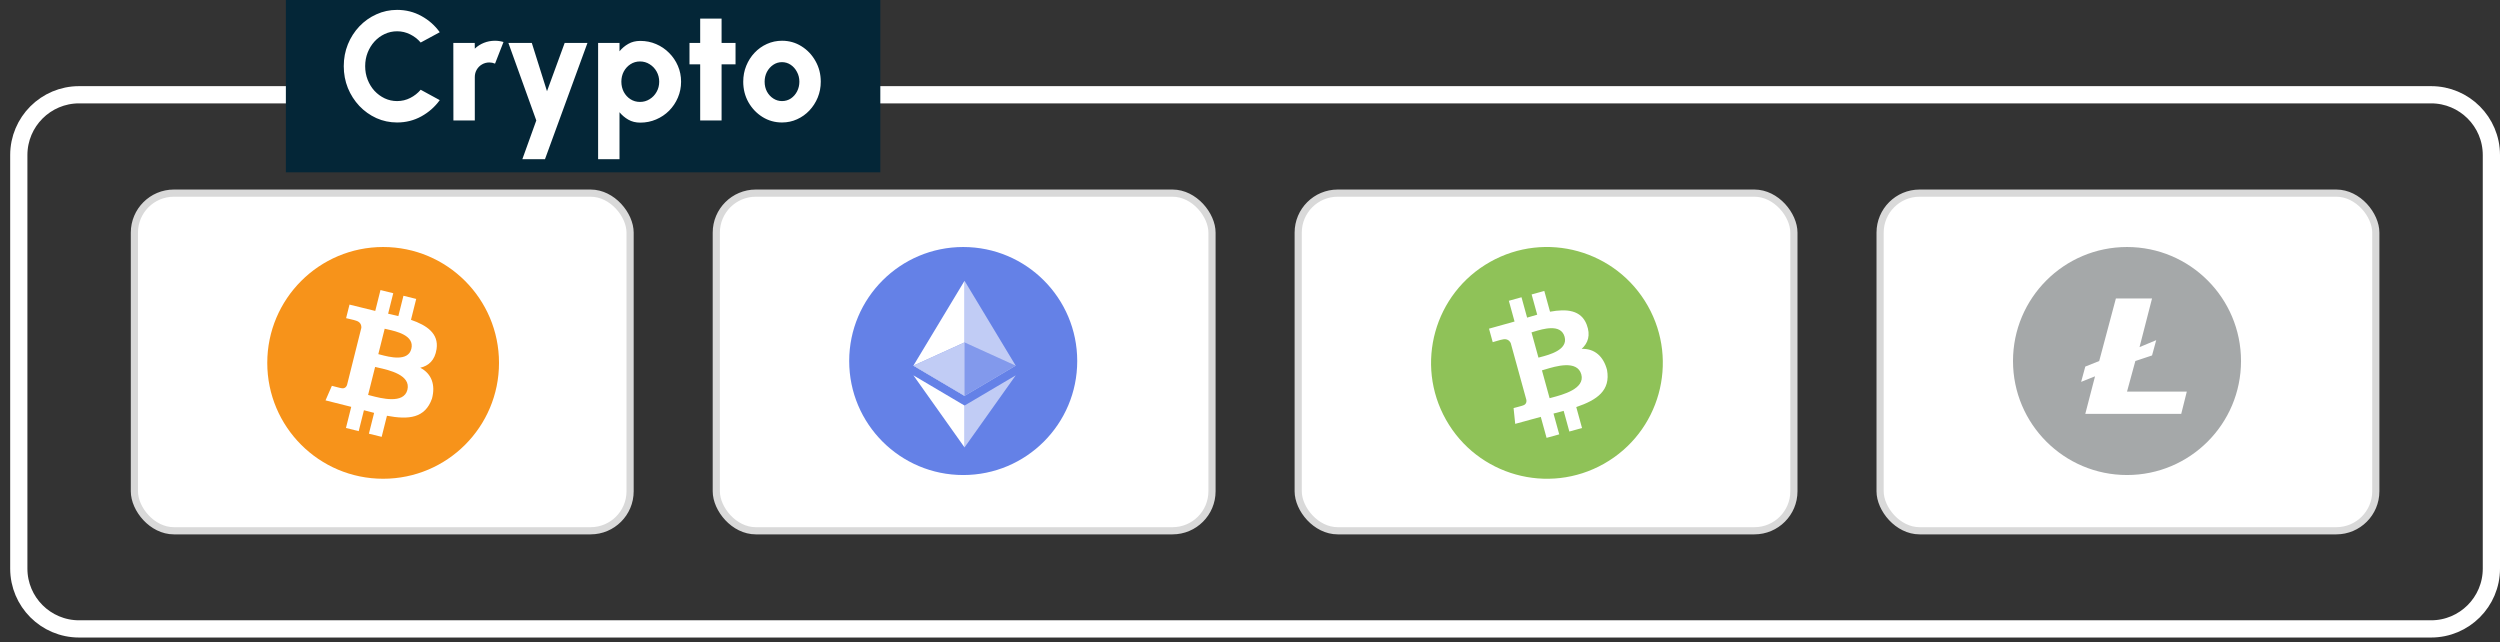
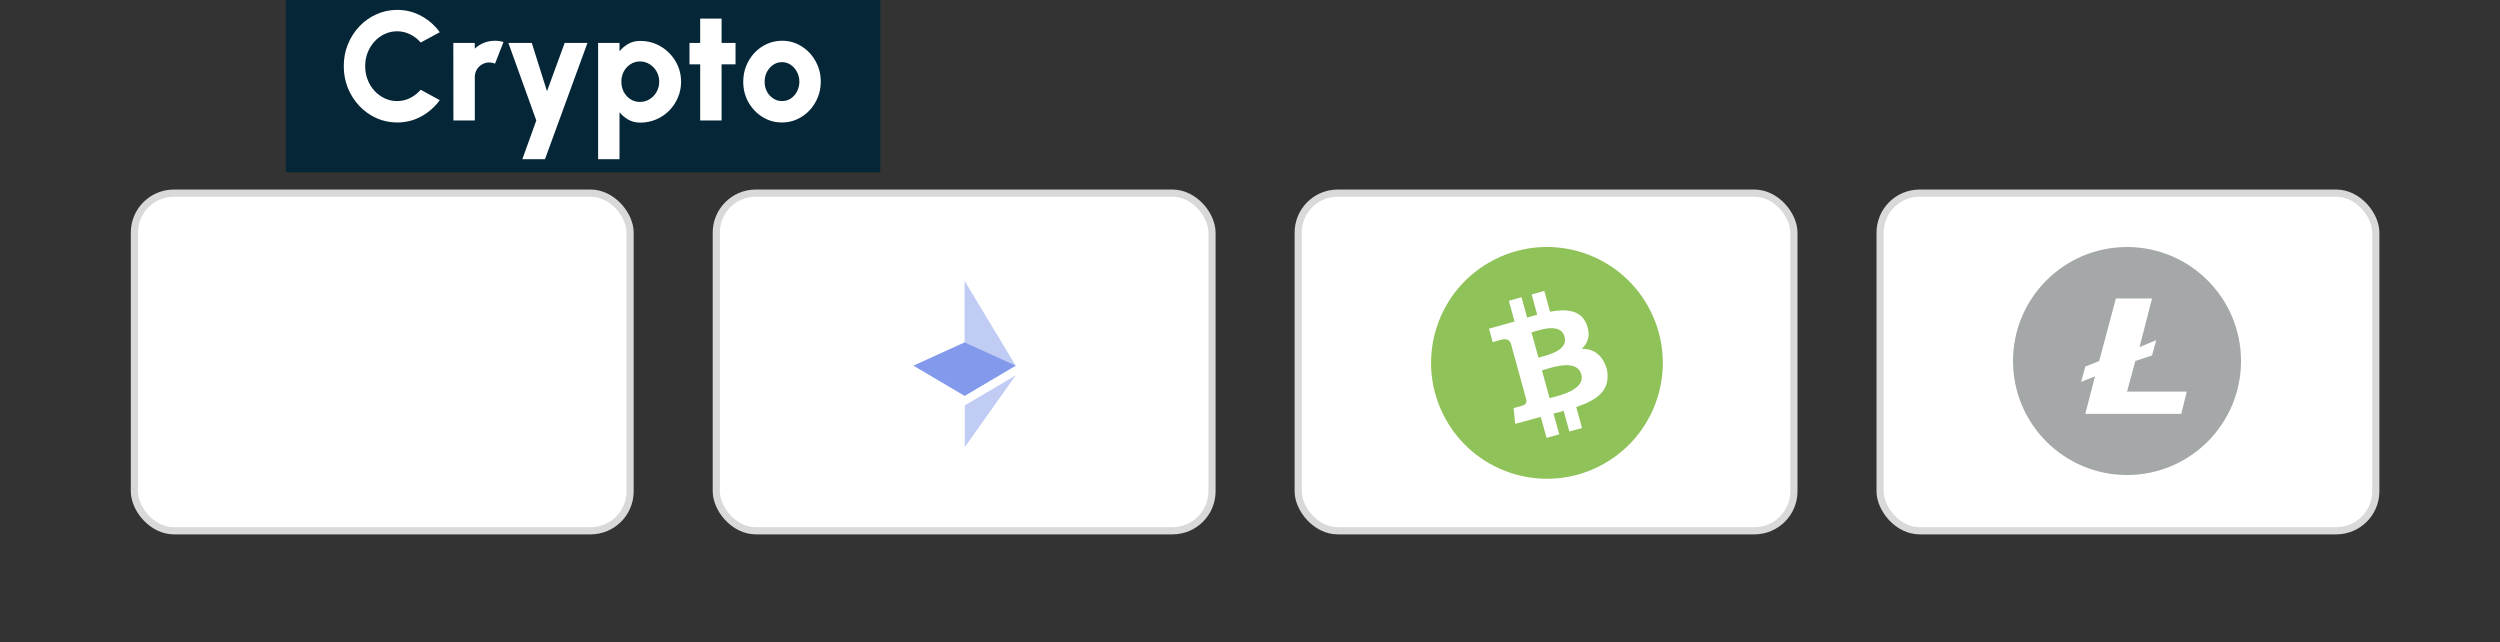
<svg xmlns="http://www.w3.org/2000/svg" width="218" height="56" viewBox="0 0 218 56" fill="none">
  <rect x="0" y="0" width="218" height="56" fill="#333333" stroke="none" />
-   <path d="M1.639 13.522C1.639 10.617 3.994 8.263 6.898 8.263H211.99C214.894 8.263 217.249 10.617 217.249 13.522V49.582C217.249 52.486 214.894 54.841 211.99 54.841H6.898C3.994 54.841 1.639 52.486 1.639 49.582V13.522Z" stroke="white" stroke-width="1.502" />
  <rect x="11.719" y="16.841" width="43.225" height="29.443" rx="3.445" fill="white" stroke="#D9D9D9" stroke-width="0.626" />
-   <path fill-rule="evenodd" clip-rule="evenodd" d="M43.513 31.643C43.513 37.223 38.99 41.747 33.41 41.747C27.83 41.747 23.306 37.223 23.306 31.643C23.306 26.063 27.83 21.539 33.41 21.539C38.99 21.539 43.513 26.063 43.513 31.643ZM35.837 27.889C37.242 28.371 38.27 29.094 38.069 30.439C37.922 31.424 37.374 31.9 36.646 32.067C37.645 32.585 37.986 33.568 37.669 34.757C37.069 36.468 35.641 36.612 33.742 36.254L33.281 38.093L32.168 37.817L32.623 36.002C32.334 35.931 32.039 35.854 31.735 35.773L31.279 37.596L30.167 37.319L30.628 35.477L28.386 34.913L28.939 33.643C28.939 33.643 29.759 33.86 29.748 33.844C30.063 33.922 30.203 33.717 30.258 33.581L31.508 28.59C31.522 28.354 31.44 28.058 30.989 27.945C31.006 27.933 30.18 27.745 30.18 27.745L30.477 26.56L32.722 27.114L33.178 25.292L34.291 25.569L33.844 27.355C34.143 27.423 34.444 27.491 34.736 27.564L35.18 25.79L36.293 26.066L35.837 27.889ZM33.174 30.928C33.932 31.129 35.582 31.567 35.869 30.42C36.163 29.247 34.56 28.892 33.775 28.719L33.775 28.718C33.686 28.699 33.608 28.681 33.544 28.666L32.989 30.881C33.042 30.893 33.104 30.91 33.174 30.928L33.174 30.928L33.174 30.928ZM32.315 34.494C33.223 34.733 35.209 35.257 35.525 33.993C35.849 32.701 33.923 32.27 32.983 32.06L32.983 32.06C32.878 32.037 32.786 32.016 32.71 31.997L32.098 34.438C32.16 34.454 32.233 34.473 32.315 34.494Z" fill="#F7931A" />
  <rect x="62.461" y="16.841" width="43.225" height="29.443" rx="3.445" fill="white" stroke="#D9D9D9" stroke-width="0.626" />
-   <circle cx="83.992" cy="31.481" r="9.942" fill="#6481E7" />
  <path fill-rule="evenodd" clip-rule="evenodd" d="M84.108 24.484V34.52L88.568 31.884L84.108 24.484Z" fill="#C1CCF5" />
-   <path fill-rule="evenodd" clip-rule="evenodd" d="M79.648 31.884L84.108 34.52V24.484L79.648 31.884Z" fill="white" />
  <path fill-rule="evenodd" clip-rule="evenodd" d="M84.108 29.857L79.649 31.884L84.108 34.52L88.568 31.884L84.108 29.857Z" fill="#8299EC" />
  <path fill-rule="evenodd" clip-rule="evenodd" d="M84.108 35.365V39.015L88.571 32.73L84.108 35.365Z" fill="#C1CCF5" />
-   <path fill-rule="evenodd" clip-rule="evenodd" d="M84.108 29.857L79.649 31.884L84.108 34.52L84.108 29.857Z" fill="#C1CCF5" />
  <path fill-rule="evenodd" clip-rule="evenodd" d="M79.649 32.73L84.108 39.015V35.365L79.649 32.73Z" fill="white" />
  <rect x="113.203" y="16.841" width="43.225" height="29.443" rx="3.445" fill="white" stroke="#D9D9D9" stroke-width="0.626" />
  <path fill-rule="evenodd" clip-rule="evenodd" d="M143.692 26.676C146.435 31.535 144.72 37.699 139.861 40.442C135.002 43.185 128.839 41.469 126.095 36.609C123.352 31.75 125.068 25.587 129.927 22.844C134.786 20.101 140.949 21.817 143.692 26.676ZM135.162 27.181C136.623 26.911 137.874 27.035 138.359 28.305C138.716 29.235 138.473 29.919 137.921 30.422C139.045 30.382 139.825 31.071 140.134 32.262C140.452 34.047 139.28 34.874 137.45 35.496L137.953 37.324L136.847 37.63L136.352 35.827C136.065 35.907 135.771 35.985 135.466 36.063L135.965 37.876L134.861 38.181L134.356 36.35L132.126 36.961L131.984 35.584C131.984 35.584 132.805 35.369 132.787 35.361C133.1 35.274 133.121 35.026 133.103 34.881L131.737 29.92C131.633 29.708 131.416 29.49 130.968 29.614C130.977 29.595 130.165 29.837 130.165 29.837L129.841 28.66L132.069 28.038L131.571 26.227L132.675 25.921L133.164 27.697C133.458 27.608 133.753 27.52 134.044 27.44L133.558 25.676L134.663 25.37L135.162 27.181ZM134.337 31.136C135.096 30.938 136.748 30.508 136.434 29.368C136.113 28.202 134.543 28.681 133.774 28.916L133.774 28.916C133.687 28.943 133.61 28.966 133.547 28.984L134.153 31.185C134.205 31.17 134.267 31.154 134.337 31.136ZM135.342 34.664C136.25 34.426 138.237 33.905 137.891 32.65C137.537 31.365 135.649 31.937 134.727 32.216L134.727 32.216C134.624 32.247 134.534 32.275 134.458 32.296L135.126 34.722C135.187 34.705 135.26 34.686 135.342 34.664L135.342 34.664Z" fill="#8FC258" />
  <rect x="163.945" y="16.841" width="43.225" height="29.443" rx="3.445" fill="white" stroke="#D9D9D9" stroke-width="0.626" />
  <path fill-rule="evenodd" clip-rule="evenodd" d="M195.417 31.481C195.417 36.971 190.966 41.422 185.476 41.422C179.985 41.422 175.534 36.971 175.534 31.481C175.534 25.99 179.985 21.539 185.476 21.539C190.966 21.539 195.417 25.99 195.417 31.481ZM183.051 31.48L184.506 26.024H187.658L186.567 30.268L188.022 29.662L187.658 30.995L186.203 31.48L185.476 34.148H190.689L190.204 36.087H181.838L182.687 32.814L181.475 33.299L181.838 31.965L183.051 31.48Z" fill="#A5A8A9" />
  <rect width="51.836" height="15.025" transform="translate(24.928)" fill="#042637" />
  <path d="M34.628 10.68C33.988 10.68 33.386 10.553 32.823 10.301C32.26 10.044 31.764 9.69 31.335 9.24C30.912 8.789 30.578 8.268 30.335 7.678C30.096 7.083 29.976 6.447 29.976 5.771C29.976 5.09 30.096 4.455 30.335 3.864C30.578 3.269 30.912 2.749 31.335 2.302C31.764 1.852 32.26 1.5 32.823 1.248C33.386 0.991 33.988 0.862 34.628 0.862C35.395 0.862 36.1 1.04 36.745 1.396C37.389 1.748 37.923 2.219 38.347 2.81L36.684 3.709C36.431 3.411 36.127 3.175 35.771 2.999C35.415 2.819 35.034 2.728 34.628 2.728C34.245 2.728 33.885 2.807 33.546 2.965C33.208 3.123 32.911 3.341 32.654 3.621C32.401 3.9 32.203 4.223 32.059 4.588C31.915 4.953 31.843 5.347 31.843 5.771C31.843 6.19 31.915 6.585 32.059 6.954C32.203 7.319 32.401 7.642 32.654 7.921C32.911 8.196 33.208 8.415 33.546 8.577C33.885 8.735 34.245 8.814 34.628 8.814C35.038 8.814 35.419 8.723 35.771 8.543C36.127 8.363 36.431 8.124 36.684 7.826L38.347 8.732C37.923 9.318 37.389 9.789 36.745 10.146C36.1 10.502 35.395 10.68 34.628 10.68ZM39.537 10.504L39.53 3.743H41.397L41.403 4.243C41.629 4.027 41.892 3.858 42.194 3.736C42.501 3.614 42.823 3.553 43.161 3.553C43.409 3.553 43.657 3.589 43.905 3.662L43.168 5.548C43.006 5.48 42.841 5.446 42.674 5.446C42.44 5.446 42.226 5.503 42.032 5.616C41.838 5.728 41.685 5.881 41.572 6.075C41.46 6.265 41.403 6.479 41.403 6.718V10.504H39.537ZM49.24 3.743H51.227L47.522 13.884H45.548L46.765 10.504L44.331 3.743H46.373L47.698 7.955L49.24 3.743ZM54.021 13.884H52.155V3.743H54.021V4.473C54.237 4.207 54.494 3.991 54.792 3.824C55.089 3.652 55.437 3.567 55.833 3.567C56.324 3.567 56.784 3.659 57.212 3.844C57.645 4.029 58.024 4.286 58.348 4.615C58.673 4.939 58.928 5.316 59.112 5.744C59.297 6.172 59.39 6.632 59.39 7.123C59.39 7.615 59.297 8.077 59.112 8.509C58.928 8.942 58.673 9.323 58.348 9.652C58.024 9.977 57.645 10.231 57.212 10.416C56.784 10.601 56.324 10.693 55.833 10.693C55.437 10.693 55.089 10.608 54.792 10.436C54.494 10.265 54.237 10.049 54.021 9.787V13.884ZM55.806 5.359C55.5 5.359 55.222 5.44 54.974 5.602C54.731 5.76 54.537 5.972 54.393 6.238C54.253 6.503 54.183 6.799 54.183 7.123C54.183 7.448 54.253 7.745 54.393 8.016C54.537 8.282 54.731 8.494 54.974 8.651C55.222 8.809 55.5 8.888 55.806 8.888C56.113 8.888 56.392 8.809 56.645 8.651C56.901 8.494 57.104 8.282 57.253 8.016C57.406 7.75 57.483 7.452 57.483 7.123C57.483 6.803 57.408 6.51 57.26 6.244C57.111 5.974 56.908 5.76 56.651 5.602C56.399 5.44 56.117 5.359 55.806 5.359ZM64.139 5.609H62.922V10.504H61.056V5.609H60.123V3.743H61.056V1.62H62.922V3.743H64.139V5.609ZM68.19 10.68C67.568 10.68 67 10.52 66.487 10.2C65.977 9.88 65.569 9.451 65.263 8.915C64.961 8.374 64.81 7.777 64.81 7.123C64.81 6.627 64.898 6.165 65.073 5.737C65.249 5.304 65.49 4.926 65.797 4.601C66.108 4.272 66.468 4.015 66.879 3.831C67.289 3.646 67.726 3.553 68.19 3.553C68.812 3.553 69.378 3.713 69.887 4.033C70.401 4.353 70.809 4.784 71.111 5.325C71.418 5.866 71.571 6.465 71.571 7.123C71.571 7.615 71.483 8.074 71.307 8.503C71.131 8.931 70.888 9.309 70.577 9.638C70.27 9.963 69.912 10.218 69.502 10.402C69.096 10.587 68.659 10.68 68.19 10.68ZM68.19 8.814C68.479 8.814 68.738 8.737 68.968 8.584C69.198 8.426 69.378 8.219 69.509 7.962C69.639 7.705 69.705 7.425 69.705 7.123C69.705 6.812 69.635 6.528 69.495 6.271C69.36 6.01 69.177 5.803 68.948 5.649C68.718 5.496 68.465 5.419 68.19 5.419C67.906 5.419 67.649 5.498 67.419 5.656C67.19 5.814 67.007 6.021 66.872 6.278C66.741 6.535 66.676 6.817 66.676 7.123C66.676 7.443 66.743 7.732 66.879 7.989C67.018 8.241 67.203 8.442 67.433 8.59C67.663 8.739 67.915 8.814 68.19 8.814Z" fill="white" />
</svg>